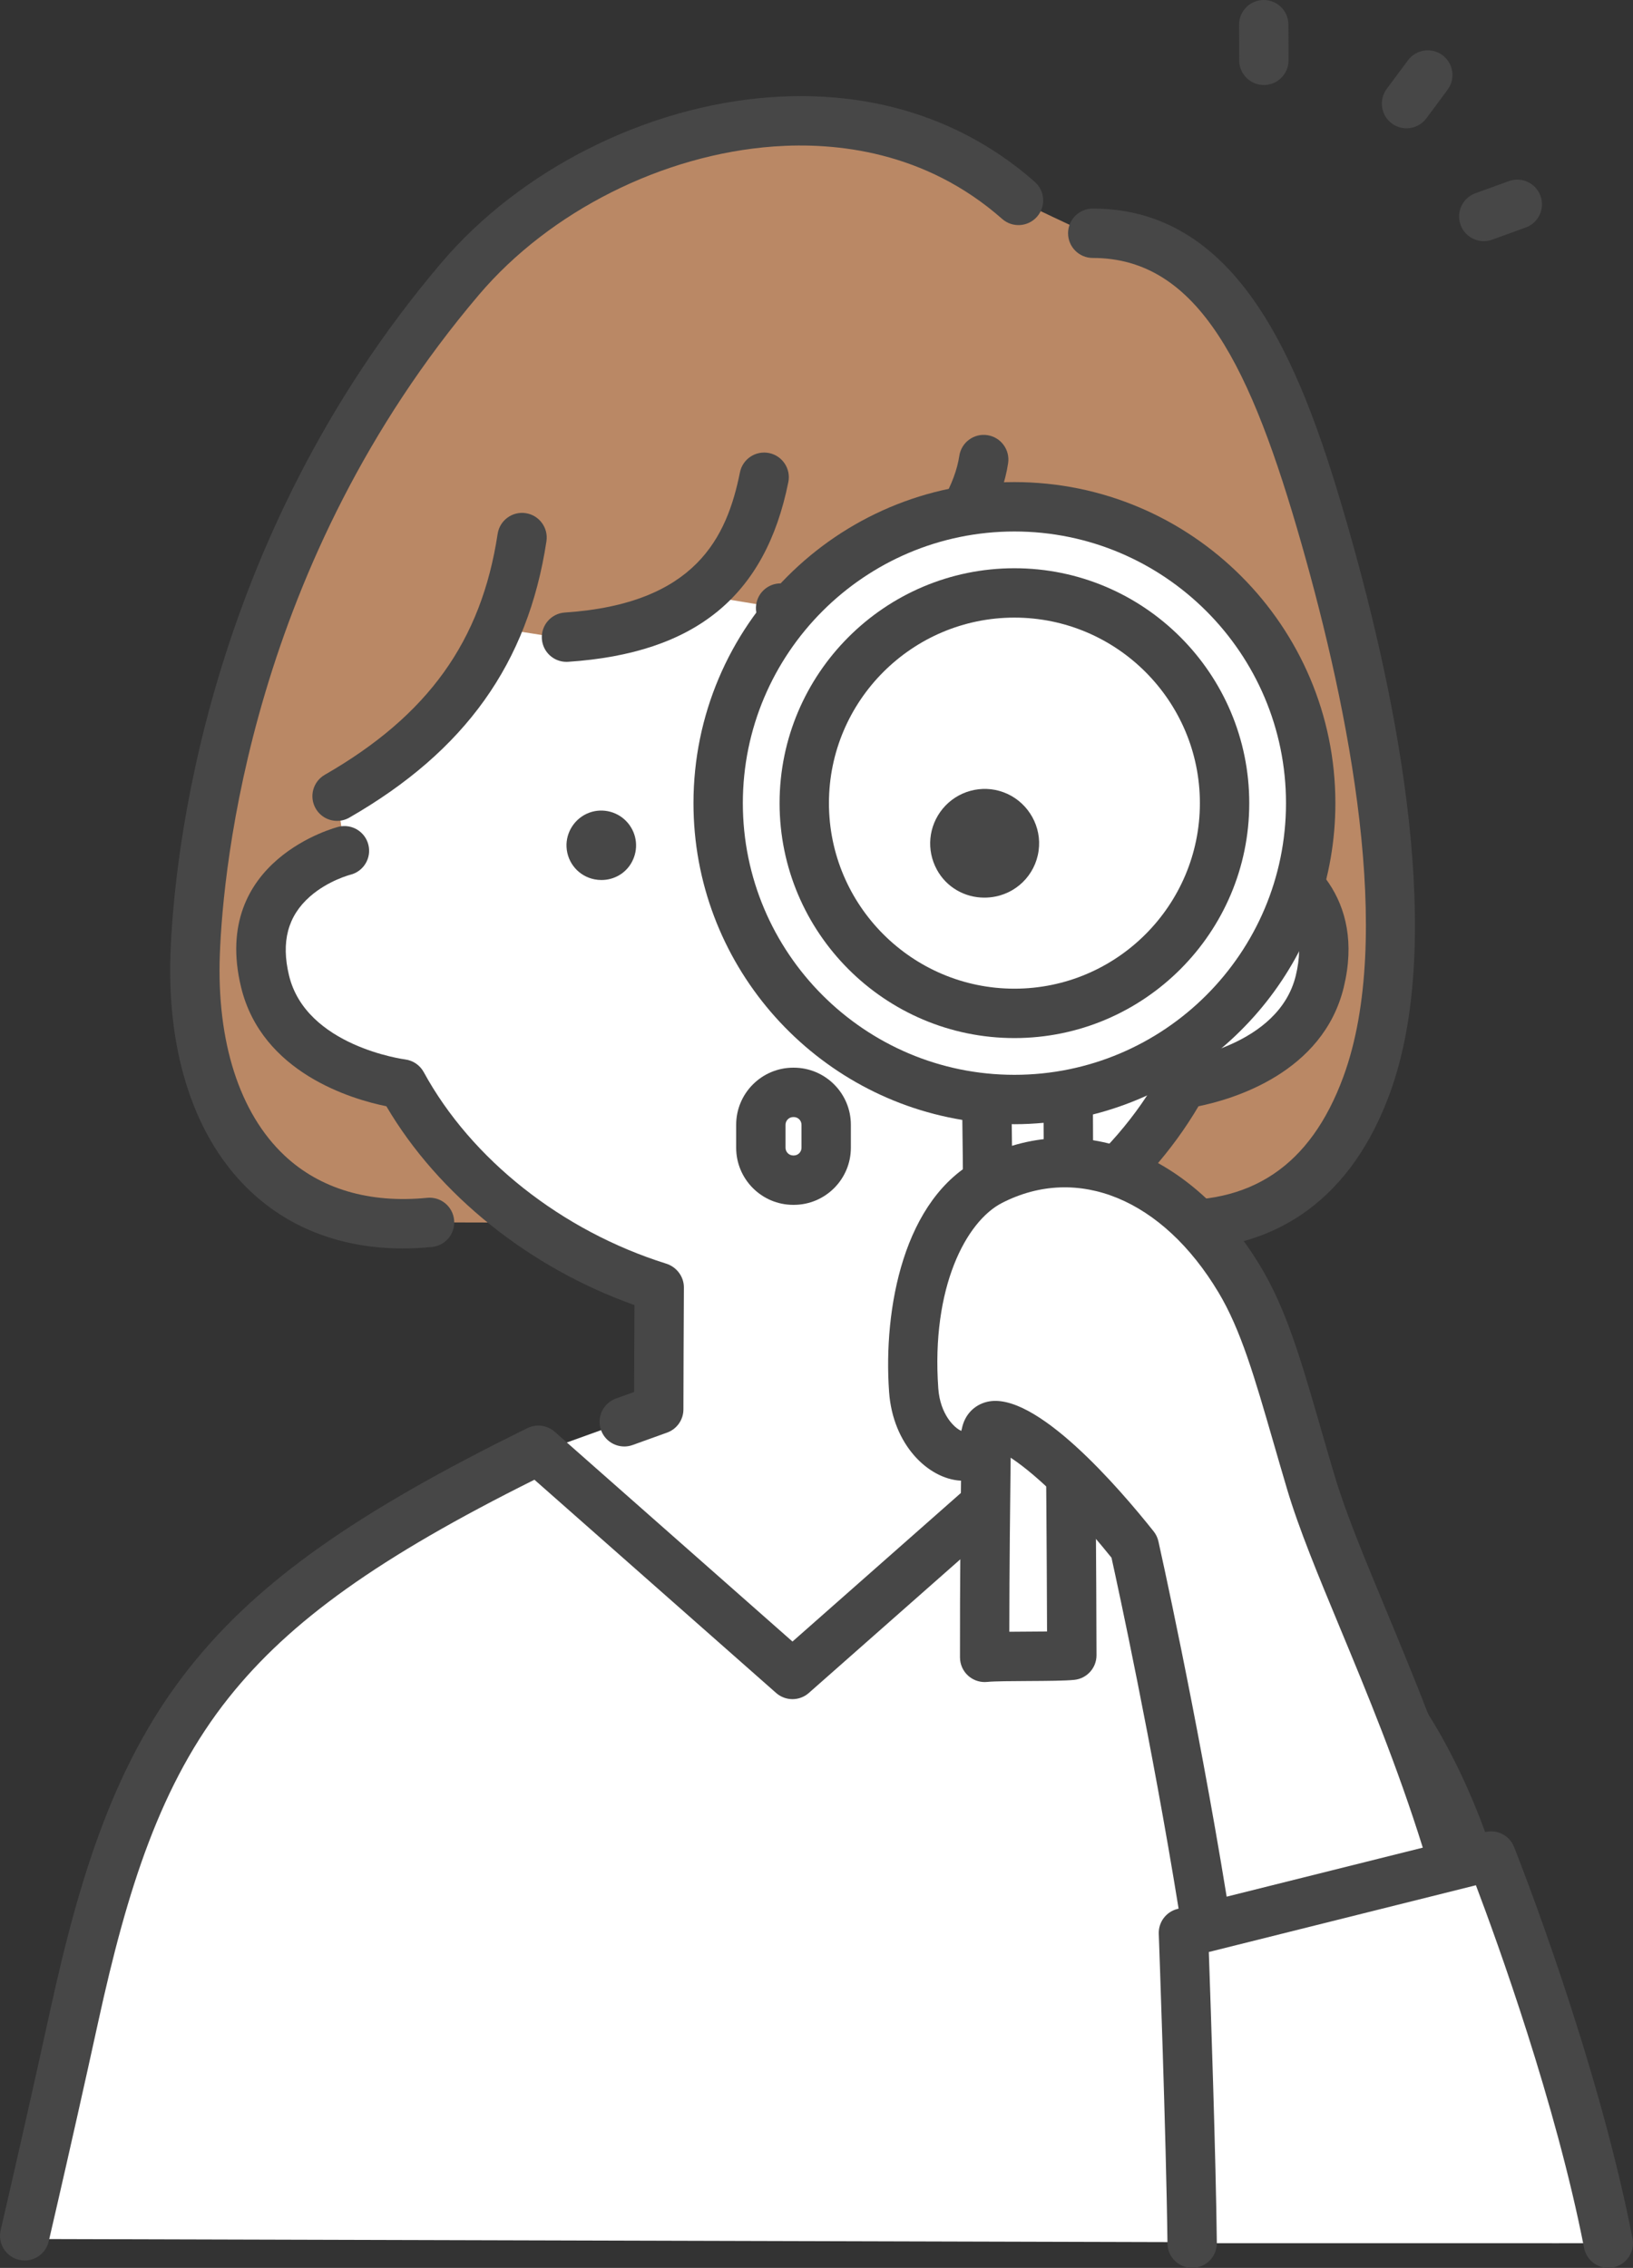
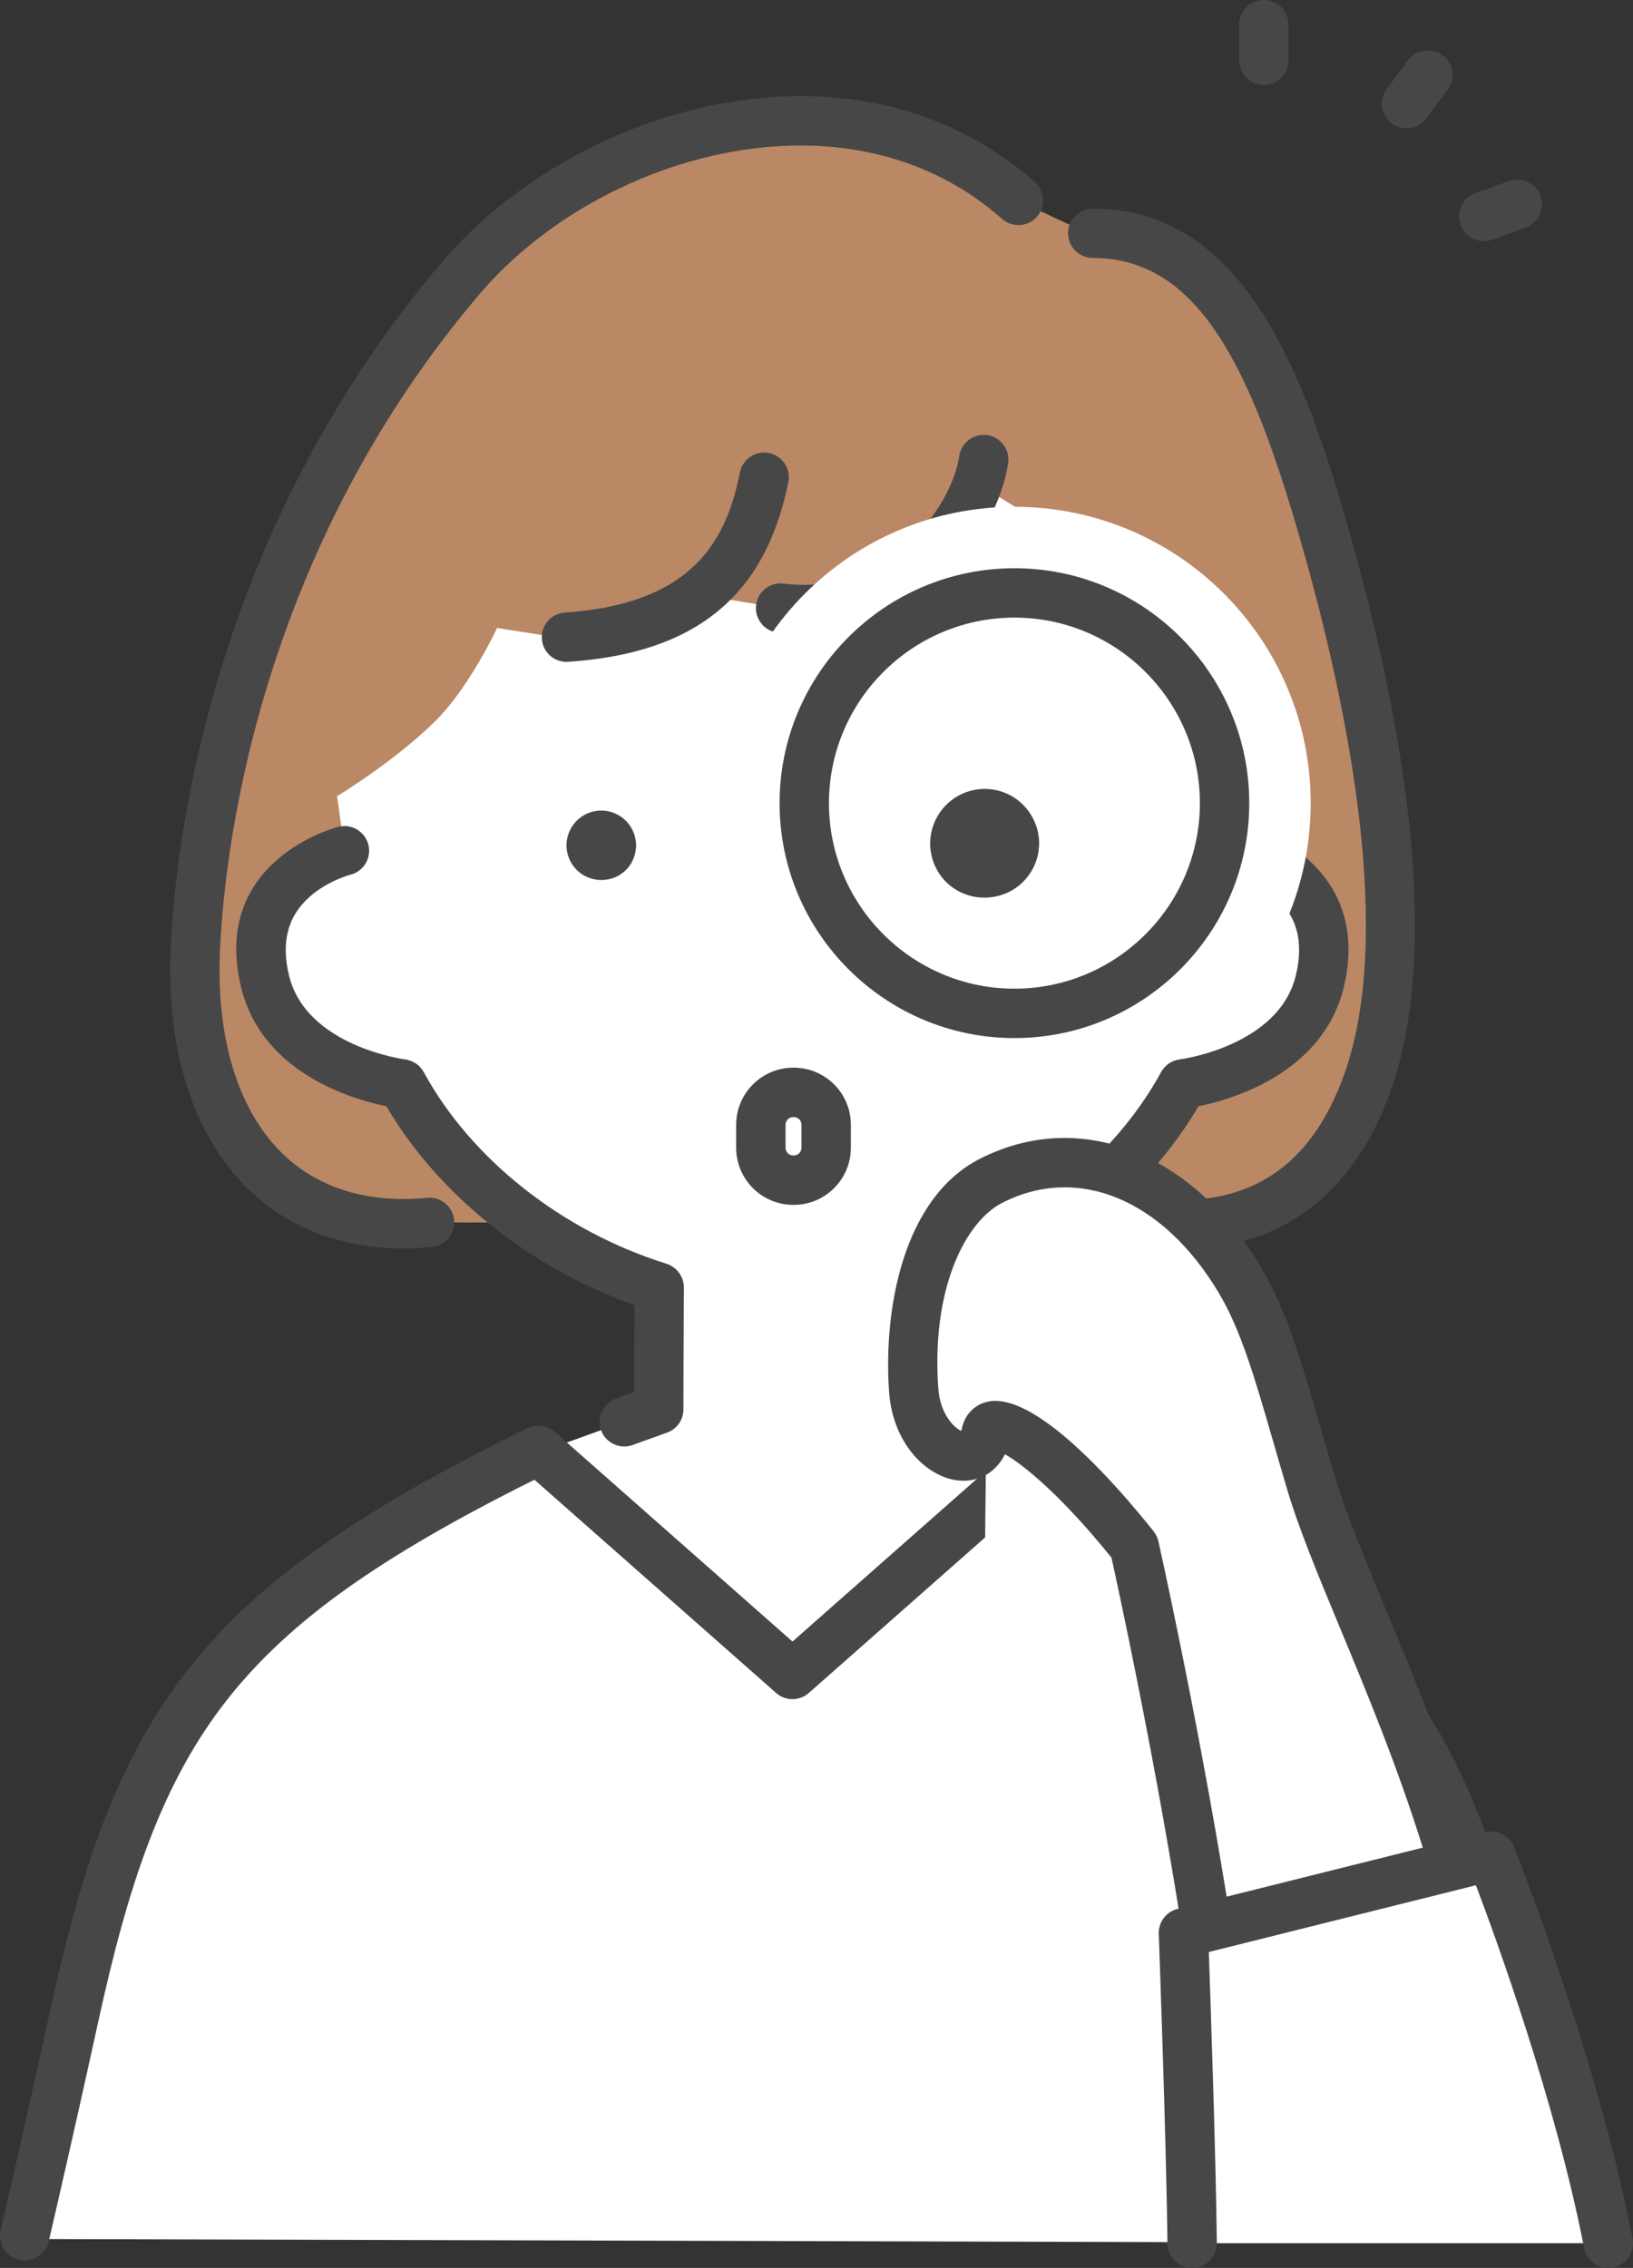
<svg xmlns="http://www.w3.org/2000/svg" id="_レイヤー_2" data-name="レイヤー 2" width="115.515" height="160.375" viewBox="0 0 115.515 160.375">
  <rect x="0" y="0" width="115.515" height="160.375" fill="#333333" stroke="none" />
  <defs>
    <style>
      .cls-1 {
        fill: #474747;
      }

      .cls-2 {
        fill: #fff;
      }

      .cls-3 {
        fill: #ba8865;
      }
    </style>
  </defs>
  <g id="_レイヤー_1-2" data-name="レイヤー 1">
    <g>
      <path class="cls-1" d="M89.403,6.012c-.962,0-1.743-.778-1.746-1.741l-.008-2.52c-.003-.964.776-1.748,1.741-1.751h.005c.962,0,1.743.778,1.746,1.741l.008,2.52c.003.964-.776,1.748-1.741,1.751h-.005Z" />
      <path class="cls-1" d="M99.494,9.074c-.362,0-.728-.112-1.041-.345-.774-.575-.934-1.669-.359-2.443l1.503-2.022c.575-.774,1.669-.935,2.443-.36.774.575.935,1.669.36,2.443l-1.504,2.023c-.343.461-.869.704-1.402.704Z" />
      <path class="cls-1" d="M104.96,17.053c-.714,0-1.385-.442-1.642-1.152-.328-.907.141-1.908,1.048-2.236l2.37-.858c.905-.328,1.908.141,2.236,1.047.328.907-.141,1.908-1.048,2.236l-2.37.858c-.196.071-.397.105-.594.105Z" />
      <path class="cls-3" d="M30.387,86.441s-9.869,1.843-14.67-6.818c-4.546-8.2-1.446-22.306,2.732-35.232,4.888-15.125,14.32-26.742,21.624-31.011,17.911-10.468,29.873-1.022,31.974.791.097.083,4.883,2.323,4.883,2.323,0,0,4.869-.572,8.308,3.302,4.608,5.191,9.243,16.001,12.795,36.098,1.221,6.909,1.599,19.011-3.841,26.104-4.5,5.868-12.257,4.566-12.257,4.566l-51.547-.123Z" />
      <path class="cls-1" d="M83.384,88.366c-.517,0-1.043-.02-1.58-.06-.961-.072-1.683-.909-1.612-1.871.072-.962.904-1.684,1.871-1.612,6.402.474,10.645-2.367,12.967-8.691,3.618-9.855.39-25.908-2.955-37.639-3.565-12.503-7.28-20.252-14.776-20.252-.964,0-1.746-.782-1.746-1.746s.782-1.746,1.746-1.746c10.738,0,14.991,11.762,18.134,22.786,3.487,12.23,6.817,29.064,2.875,39.8-2.659,7.242-7.801,11.03-14.924,11.03Z" />
      <path class="cls-1" d="M28.496,88.283c-4.252,0-7.945-1.375-10.769-4.032-3.924-3.692-5.936-9.695-5.664-16.904.243-6.434,2.341-28.964,19.157-48.763,5.598-6.591,14.517-11.078,23.277-11.709,7.205-.52,13.673,1.551,18.703,5.988.723.638.792,1.741.155,2.464-.638.724-1.742.792-2.465.154-5.447-4.804-11.783-5.438-16.142-5.124-7.858.566-15.854,4.585-20.867,10.487-16.09,18.944-18.097,40.484-18.329,46.634-.233,6.186,1.389,11.239,4.567,14.229,2.515,2.366,6.006,3.401,10.094,2.997.963-.096,1.815.606,1.91,1.565.095.96-.606,1.815-1.565,1.91-.701.069-1.389.104-2.063.104Z" />
      <path class="cls-2" d="M23.845,56.302l.485,3.472s-6.569,1.639-5.823,8.178c.94,8.233,9.935,8.698,9.935,8.698,1.859,3.406,4.397,6.232,7.205,8.496,3.493,2.816,7.405,4.763,10.947,5.874.013.004.026.008.039.012-.012,2.343-.033,6.813-.033,8.63l-8.86,3.193,18.319,15.461,18.055-15.324-8.604-3.329.282-8.51s6.857-2.768,10.446-5.809c4.827-4.09,7.429-8.692,7.429-8.692,0,0,8.721-.545,9.973-8.094,1.081-6.517-5.896-8.394-5.896-8.394l-.485-13.738s-4.588-1.118-8.377-4.287c-3.204-2.68-5.366-5.236-5.366-5.236l-4.36-2.702s-.819,3.271-4.87,6.431c-2.902,2.263-9.069,2.372-9.069,2.372l-5.79-.957s-2.585,1.644-4.432,2.189c-2.224.656-5.702.823-5.702.823l-4.13-.652s-1.925,4.141-4.326,6.542c-2.797,2.797-6.993,5.356-6.993,5.356Z" />
      <path class="cls-1" d="M42.546,62.23c-.164,0-.33-.016-.496-.049h0c-1.103-.217-1.914-1.153-1.974-2.276-.06-1.066.605-2.072,1.615-2.439.976-.356,2.079-.054,2.741.751.642.784.743,1.86.261,2.747-.428.793-1.254,1.266-2.147,1.266Z" />
      <path class="cls-1" d="M44.16,102.287c-.715,0-1.386-.443-1.643-1.155-.327-.907.144-1.908,1.051-2.235l1.288-.464c.004-1.716.015-4.2.024-6.146-7.419-2.632-13.863-7.789-17.549-14.058-2.402-.488-8.806-2.344-10.278-8.421-2.185-9.026,6.808-11.322,6.899-11.344.937-.227,1.881.347,2.109,1.285.227.934-.344,1.876-1.276,2.107-.033.009-1.571.413-2.851,1.534-1.578,1.382-2.064,3.213-1.487,5.597,1.209,4.994,8.138,5.921,8.208,5.93.557.07,1.05.404,1.319.897,3.365,6.168,9.773,11.23,17.141,13.541.738.225,1.266.915,1.262,1.686-.012,2.453-.033,6.834-.033,8.621,0,.736-.462,1.393-1.154,1.643l-2.44.879c-.196.07-.395.104-.592.104Z" />
      <path class="cls-1" d="M67.95,102.287c-.197,0-.396-.034-.592-.104l-2.44-.879c-.693-.25-1.154-.907-1.154-1.643,0-1.906-.023-6.664-.032-8.621-.004-.768.494-1.448,1.227-1.676.006-.002.03-.009.036-.011,7.366-2.31,13.774-7.372,17.14-13.54.27-.495.763-.83,1.323-.897.066-.008,6.995-.935,8.204-5.929.586-2.422.075-4.275-1.564-5.663-1.278-1.083-2.752-1.462-2.766-1.466-.76-.185-1.305-.853-1.333-1.635l-.485-13.738c-.034-.964.72-1.773,1.683-1.807.965-.042,1.773.72,1.807,1.683l.442,12.521c3.137,1.259,7.137,4.618,5.61,10.926-1.472,6.077-7.876,7.933-10.278,8.421-3.687,6.27-10.132,11.428-17.549,14.058.009,1.802.02,4.369.024,6.146l1.288.464c.907.327,1.378,1.327,1.051,2.235-.256.712-.927,1.155-1.643,1.155Z" />
      <path class="cls-1" d="M40.07,46.803c-.912,0-1.679-.708-1.74-1.63-.064-.962.664-1.794,1.626-1.858,9.281-.617,11.469-5.356,12.386-9.911.19-.945,1.109-1.556,2.056-1.368.945.19,1.558,1.111,1.367,2.056-1.624,8.071-6.573,12.109-15.578,12.707-.039.003-.078.004-.117.004Z" />
-       <path class="cls-1" d="M23.847,58.049c-.605,0-1.192-.314-1.516-.876-.481-.836-.192-1.903.644-2.384,7.305-4.199,11.076-9.453,12.227-17.037.145-.953,1.037-1.609,1.988-1.464.953.145,1.609,1.035,1.464,1.988-1.308,8.616-5.737,14.826-13.939,19.54-.274.158-.574.233-.869.233Z" />
      <path class="cls-1" d="M56.874,44.852c-.61,0-1.234-.038-1.873-.118-.957-.12-1.635-.993-1.515-1.95.12-.957.99-1.636,1.95-1.516,7.249.907,11.872-5.296,12.422-9.025.141-.954,1.031-1.614,1.982-1.472.954.141,1.613,1.028,1.472,1.982-.773,5.236-6.27,12.098-14.438,12.098Z" />
      <path class="cls-2" d="M110.282,158.628s-1.603-7.783-3.407-16.028c-4.56-20.842-10.03-28.856-32.839-40.045l-17.977,15.76-17.977-15.76c-22.809,11.189-28.279,19.203-32.839,40.045-1.804,8.246-3.496,15.73-3.496,15.73l108.535.298Z" />
      <path class="cls-1" d="M1.748,159.849c-.131,0-.265-.015-.398-.046-.939-.219-1.523-1.158-1.304-2.097.009-.037.88-3.775,2.02-8.85.457-2.035.96-4.292,1.471-6.629,2.157-9.859,4.669-17.774,9.916-24.357,4.814-6.039,11.726-10.93,23.859-16.882.634-.311,1.394-.209,1.924.258l16.822,14.836,16.822-14.836c.53-.468,1.29-.569,1.924-.258,12.133,5.952,19.045,10.843,23.859,16.882,5.247,6.583,7.759,14.498,9.916,24.357.417,1.908.829,3.762,1.215,5.485,1.264,5.649,1.928,8.488,1.934,8.516.22.939-.363,1.878-1.302,2.098-.941.222-1.878-.363-2.098-1.302-.007-.028-.674-2.881-1.942-8.549-.387-1.729-.799-3.589-1.218-5.502-2.053-9.382-4.409-16.872-9.236-22.927-4.331-5.433-10.636-9.936-21.621-15.407l-17.099,15.08c-.66.582-1.65.581-2.31,0l-17.098-15.08c-10.985,5.471-17.29,9.973-21.621,15.407-4.827,6.055-7.183,13.545-9.236,22.927-.513,2.344-1.017,4.608-1.475,6.648-1.144,5.09-2.018,8.84-2.027,8.878-.188.806-.905,1.35-1.699,1.35Z" />
      <path class="cls-2" d="M71.758,35.837c11.574,0,20.957,9.383,20.957,20.957s-9.383,20.957-20.957,20.957-20.957-9.383-20.957-20.957,9.383-20.957,20.957-20.957ZM71.776,71.661c8.214,0,14.872-6.659,14.872-14.872s-6.659-14.872-14.872-14.872-14.872,6.659-14.872,14.872,6.659,14.872,14.872,14.872Z" />
      <path class="cls-2" d="M75.564,77.847c.028,12.887.226,26.319.253,39.205-1.156.121-5.009.026-6.165.147-.027-12.838.389-26.289.147-39.317l5.765-.036Z" />
      <path class="cls-1" d="M71.758,73.407c-9.16,0-16.612-7.452-16.612-16.612s7.452-16.612,16.612-16.612,16.612,7.452,16.612,16.612-7.452,16.612-16.612,16.612ZM71.758,43.674c-7.235,0-13.12,5.886-13.12,13.12s5.886,13.12,13.12,13.12,13.12-5.886,13.12-13.12-5.886-13.12-13.12-13.12Z" />
-       <path class="cls-1" d="M94.462,56.795c0-12.519-10.185-22.704-22.703-22.704s-22.704,10.185-22.704,22.704c0,11.263,8.246,20.633,19.018,22.4.113,7.385.029,14.975-.056,22.332-.059,5.174-.121,10.524-.11,15.677.001.494.211.965.579,1.295.322.289.738.447,1.167.447.061,0,.121-.003.182-.009.492-.052,1.776-.058,2.91-.064,1.332-.007,2.591-.014,3.255-.083.89-.094,1.566-.845,1.564-1.74-.014-6.449-.071-13.142-.127-19.614-.053-6.145-.107-12.487-.124-18.627,9.842-2.484,17.149-11.411,17.149-22.014ZM73.944,97.465c.051,5.904.103,11.991.122,17.905-.433.005-.898.008-1.341.01-.458.003-.908.005-1.328.01.005-4.569.059-9.265.111-13.824.084-7.263.167-14.754.061-22.073.063,0,.126.005.189.005.696,0,1.384-.036,2.064-.098.019,5.968.071,12.109.122,18.065ZM71.758,76.006c-10.593,0-19.211-8.618-19.211-19.211s8.618-19.211,19.211-19.211,19.211,8.618,19.211,19.211-8.618,19.211-19.211,19.211Z" />
      <path class="cls-1" d="M69.632,63.476c.257,0,.517-.025.777-.076h0c1.727-.34,2.997-1.805,3.091-3.563.093-1.669-.946-3.244-2.529-3.818-1.528-.558-3.255-.085-4.291,1.175-1.005,1.227-1.164,2.913-.409,4.3.671,1.241,1.963,1.982,3.362,1.982Z" />
      <path class="cls-2" d="M84.33,158.628c.141-6.352-.616-21.943-.616-21.943l21.764-5.436s3.75,10.277,4.935,14.26c.965,3.244,3.355,13.119,3.355,13.119h-29.438Z" />
      <path class="cls-2" d="M103.316,133.652c-3.918-14.978-8.712-22.497-10.6-28.86-1.962-6.609-2.962-10.855-5.024-14.297-4.17-6.961-11.028-10.359-17.609-6.981-4.74,2.433-5.79,10.008-5.45,14.795.308,4.32,4.479,6.276,5.122,3.056.379-1.894,4.963,1.07,10.486,8.015,0,0,2.812,12.502,4.981,26.102" />
      <path class="cls-1" d="M115.482,158.294c-2.509-12.878-8.144-27.092-8.383-27.691-.323-.812-1.197-1.259-2.045-1.048l-1.013.253c-1.869-6.022-4.069-11.322-6.027-16.033-1.525-3.672-2.842-6.843-3.625-9.481-.345-1.162-.66-2.251-.956-3.274-1.41-4.873-2.429-8.394-4.243-11.423-4.892-8.168-12.893-11.237-19.904-7.638-5.388,2.765-6.812,10.602-6.394,16.472.266,3.743,2.768,6.128,5.033,6.271,1.393.092,2.545-.621,3.164-1.867,1.304.738,4.007,2.934,7.536,7.317.479,2.172,2.844,13.058,4.747,24.818l-.081.02c-.801.2-1.352.933-1.322,1.758.005.145.531,14.552.615,21.898.011.957.791,1.726,1.746,1.726h.02c.964-.011,1.737-.802,1.726-1.766-.069-6.022-.432-16.734-.567-20.571l18.894-4.72c1.493,3.943,5.655,15.401,7.651,25.645.163.834.893,1.412,1.712,1.412.111,0,.223-.011.336-.032.947-.184,1.564-1.101,1.38-2.048ZM81.944,108.996c-.058-.257-.173-.498-.337-.704-2.409-3.029-8.381-9.985-11.787-9.161-.921.223-1.586.93-1.778,1.891-.013.066-.028.119-.041.161-.475-.19-1.496-1.153-1.628-2.999-.51-7.162,1.978-11.821,4.505-13.118,5.356-2.748,11.366-.266,15.314,6.325,1.582,2.64,2.548,5.979,3.885,10.599.298,1.031.616,2.127.963,3.297.835,2.814,2.185,6.064,3.748,9.827,1.906,4.59,4.047,9.747,5.858,15.542l-13.875,3.466c-2.128-13.081-4.8-25.004-4.827-25.127Z" />
      <path class="cls-1" d="M56.151,85.201h-.039c-2.226,0-4.037-1.811-4.037-4.037v-1.626c0-2.226,1.811-4.037,4.037-4.037h.039c2.226,0,4.037,1.811,4.037,4.037v1.626c0,2.226-1.811,4.037-4.037,4.037ZM56.112,78.993c-.301,0-.545.244-.545.545v1.626c0,.301.244.545.545.545h.039c.301,0,.545-.244.545-.545v-1.626c0-.301-.244-.545-.545-.545h-.039Z" />
    </g>
  </g>
</svg>